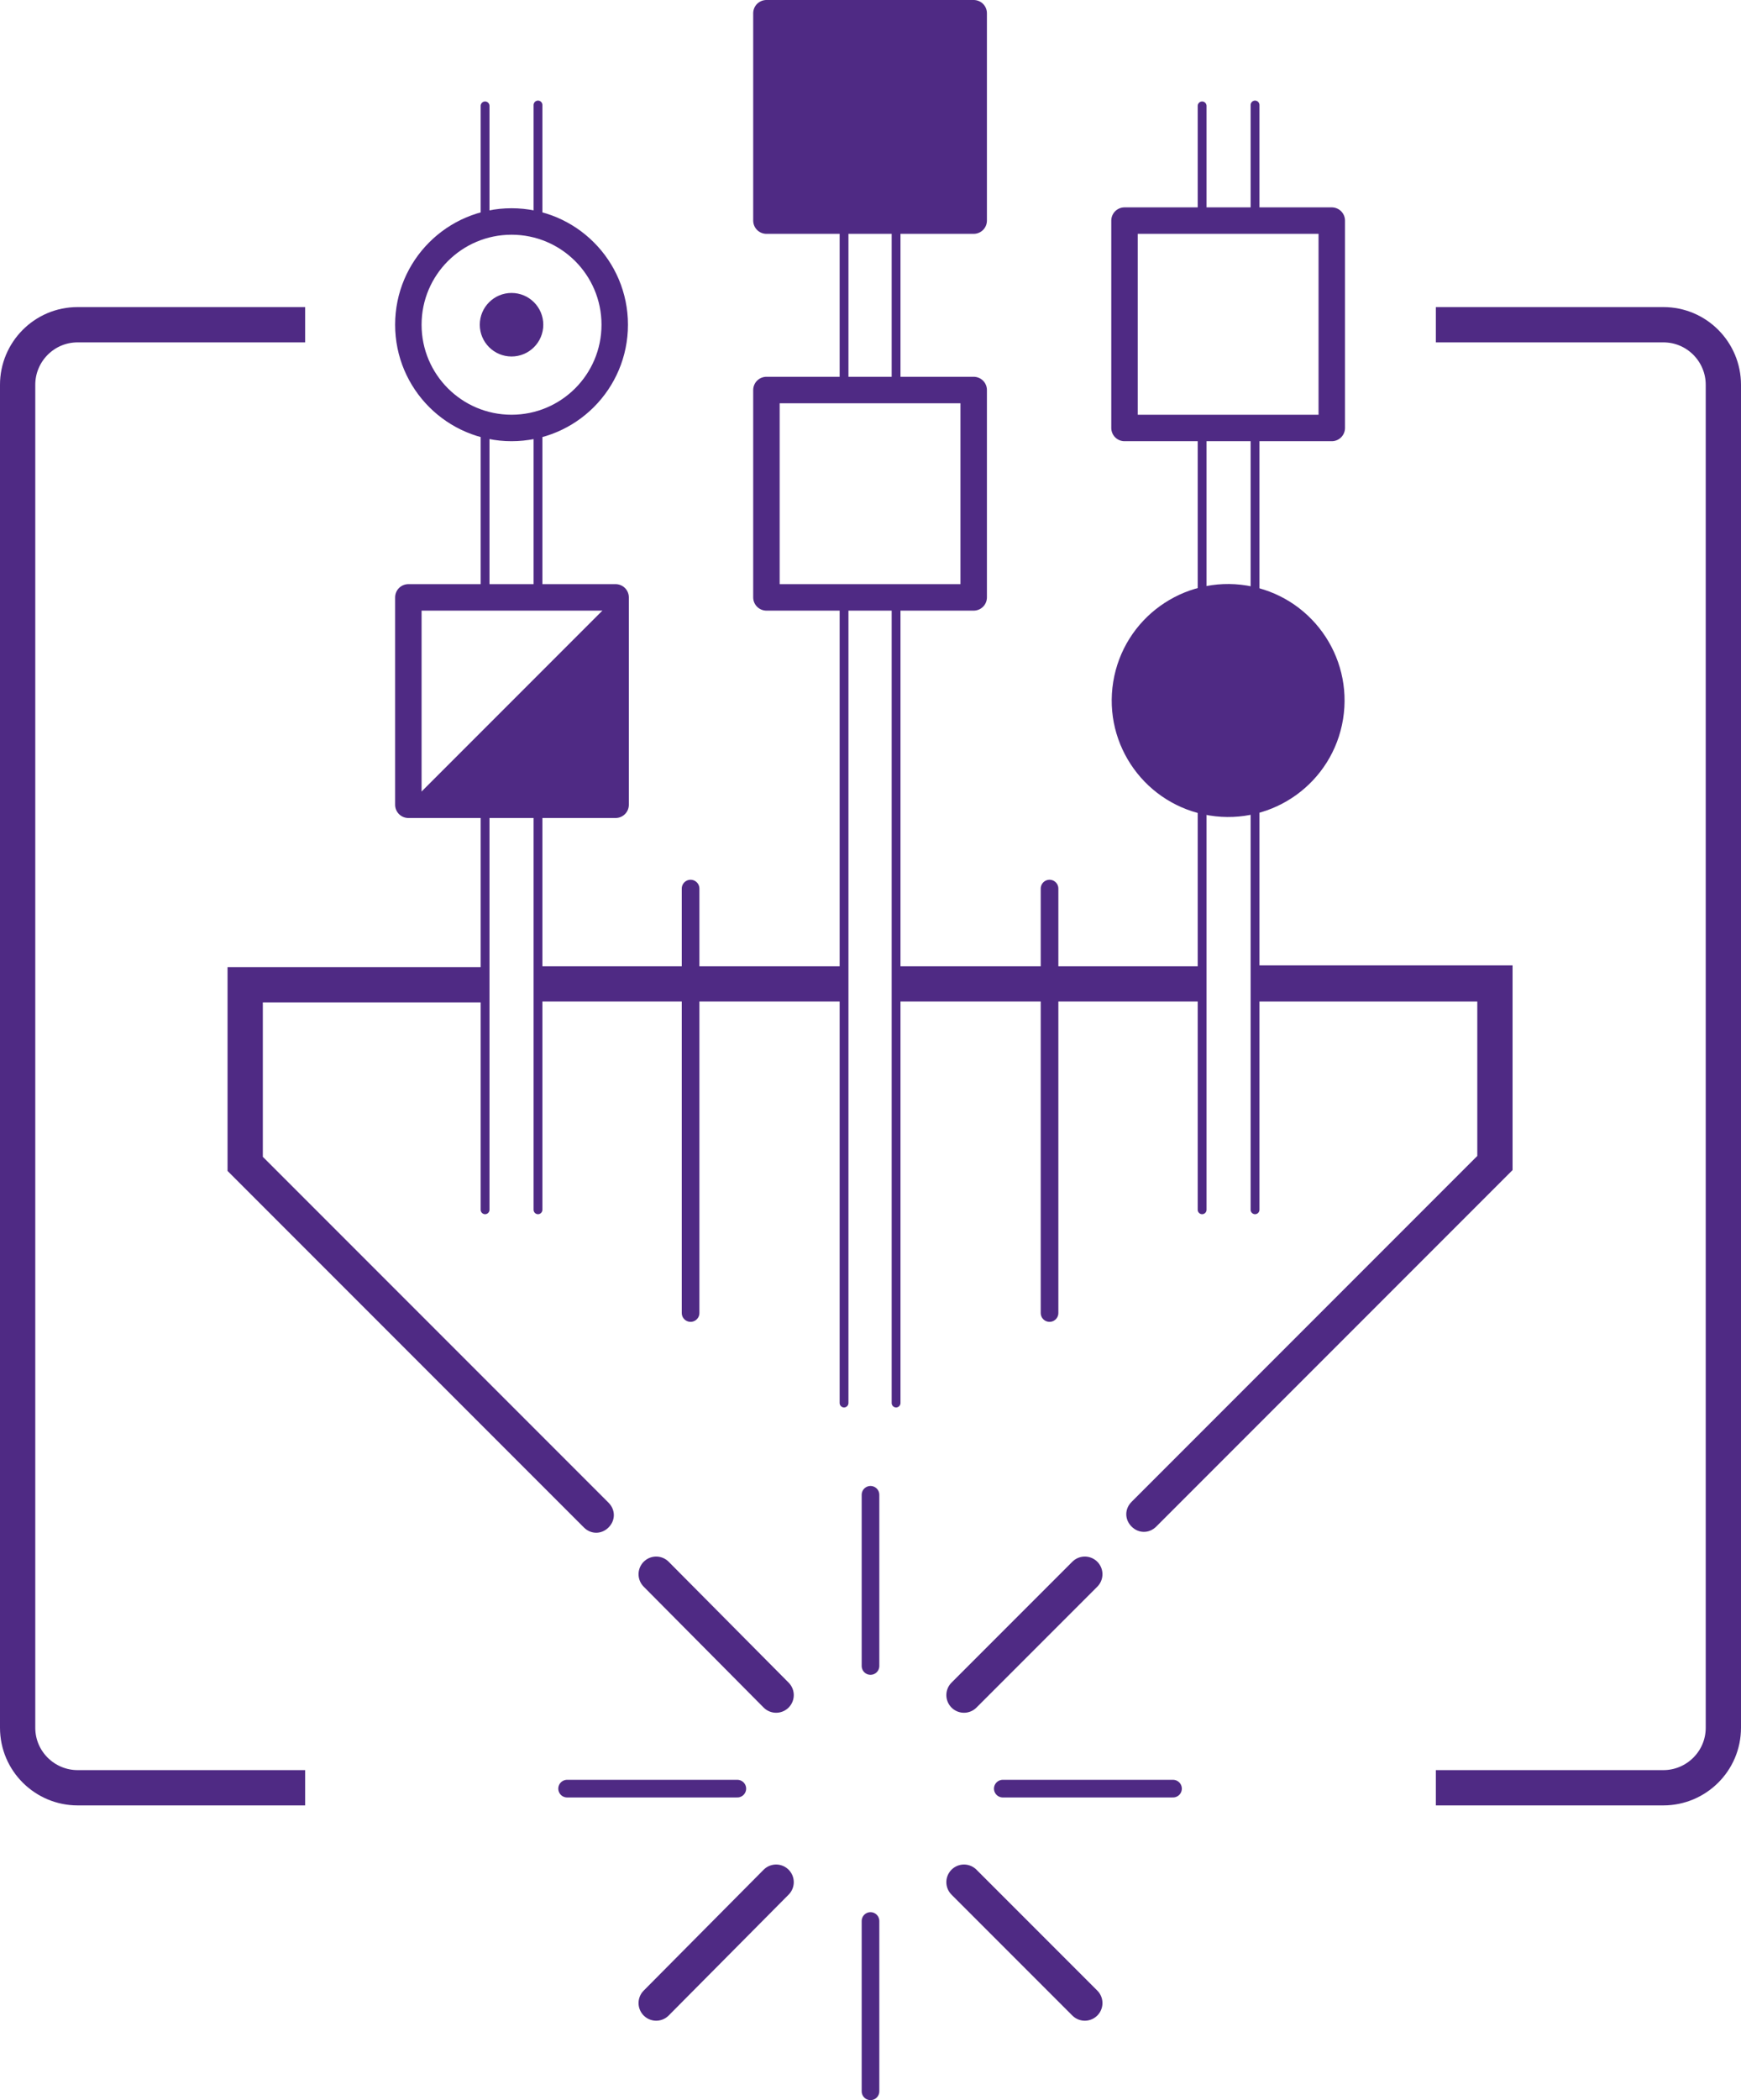
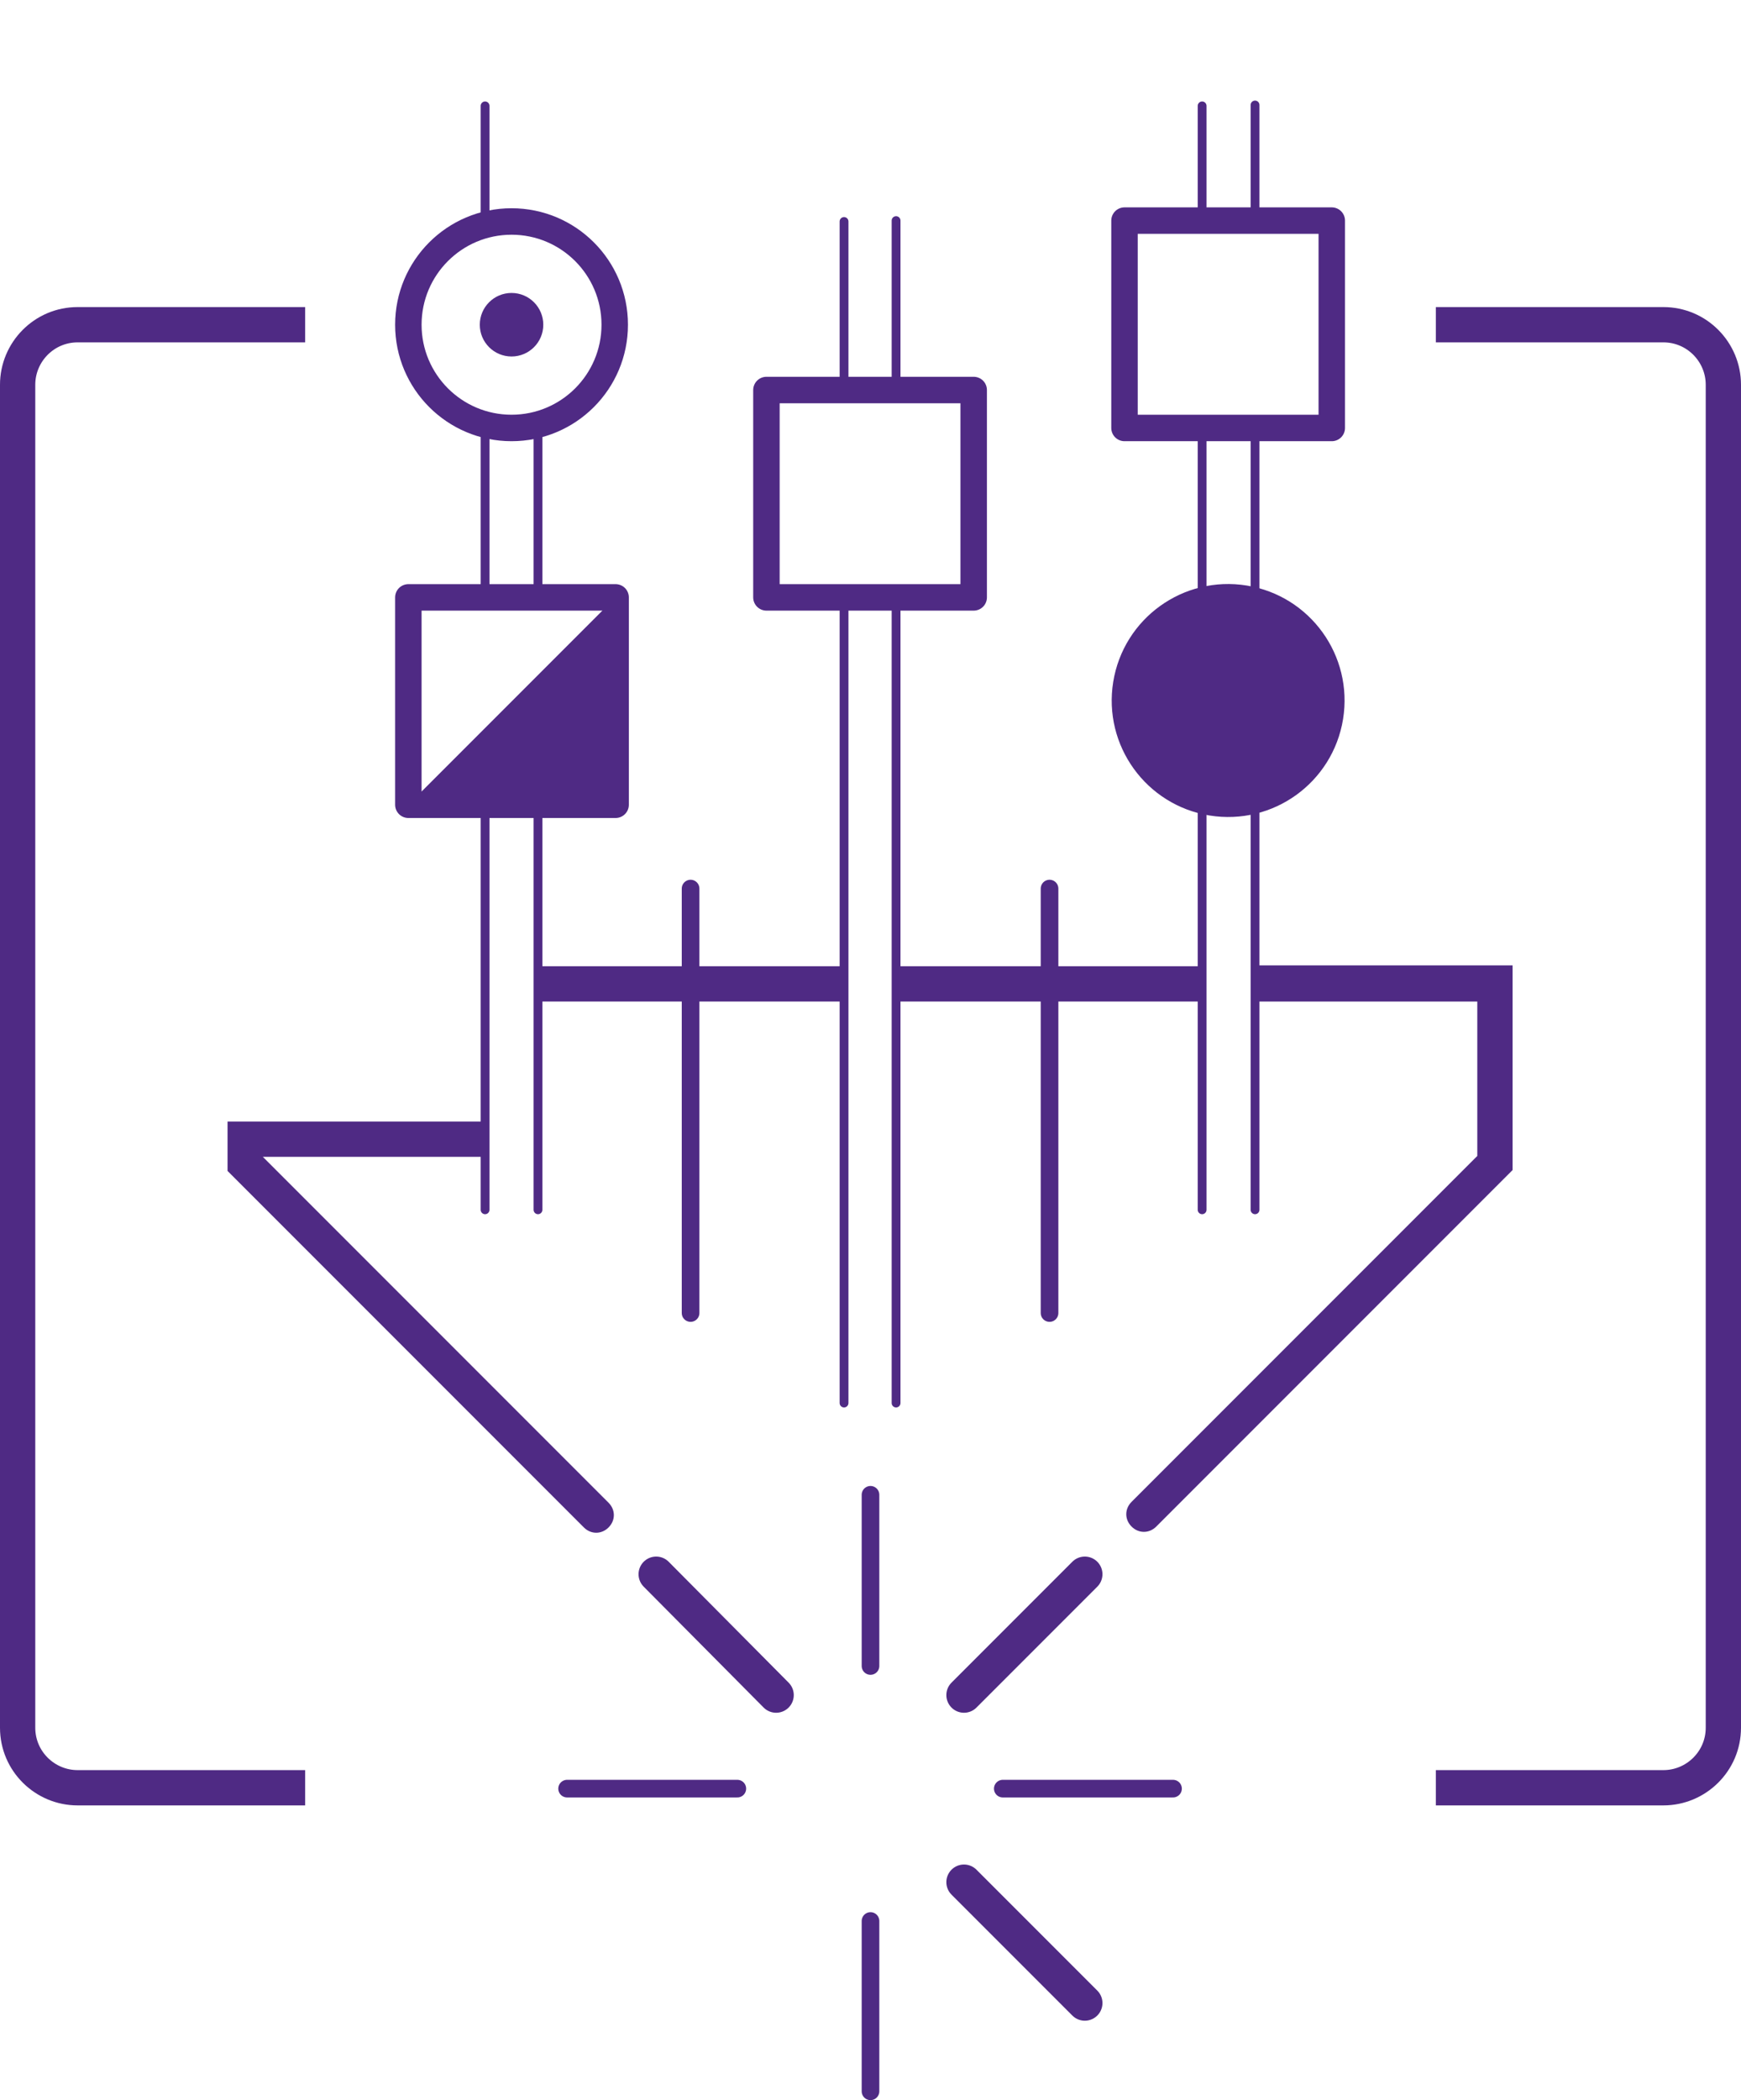
<svg xmlns="http://www.w3.org/2000/svg" version="1.1" viewBox="0 0 197.4 238">
  <defs>
    <style>
      .cls-1, .cls-2, .cls-3, .cls-4, .cls-5 {
        stroke-linecap: round;
      }

      .cls-1, .cls-2, .cls-3, .cls-4, .cls-5, .cls-6 {
        stroke: #4f2a84;
      }

      .cls-1, .cls-7 {
        fill: #4f2a84;
      }

      .cls-1, .cls-4, .cls-5 {
        stroke-linejoin: round;
      }

      .cls-1, .cls-5 {
        stroke-width: 3px;
      }

      .cls-2 {
        stroke-width: 2px;
      }

      .cls-2, .cls-3, .cls-4, .cls-5, .cls-6 {
        fill: none;
      }

      .cls-2, .cls-3, .cls-6 {
        stroke-miterlimit: 10;
      }

      .cls-3, .cls-6 {
        stroke-width: 4px;
      }
    </style>
  </defs>
  <g>
    <g id="Layer_1">
      <g id="Layer_1-2" data-name="Layer_1">
        <line class="cls-4" x1="101.6" y1="66.9" x2="101.6" y2="159" />
        <line class="cls-4" x1="95.7" y1="159" x2="95.7" y2="67.1" />
        <line class="cls-4" x1="142.3" y1="48.4" x2="142.3" y2="137.1" />
        <line class="cls-4" x1="136.3" y1="137.1" x2="136.3" y2="48.5" />
        <line class="cls-4" x1="142.3" y1="11.9" x2="142.3" y2="25.3" />
        <line class="cls-4" x1="136.3" y1="25.3" x2="136.3" y2="12" />
        <g>
          <path class="cls-7" d="M142.3,109.5v4h25.2v17.5l-39.2,39.2c-.8.8-.8,2,0,2.8.4.4.9.6,1.4.6s1-.2,1.4-.6l40.4-40.4v-23.2h-29.2Z" />
          <rect class="cls-7" x="61" y="109.5" width="34.7" height="4" />
          <rect class="cls-7" x="101.6" y="109.5" width="34.7" height="4" />
-           <path class="cls-7" d="M25.8,109.5v23.2l40.4,40.4c.8.8,2,.8,2.8,0s.8-2,0-2.8l-39.2-39.2v-17.5h25.2v-4h-29.2Z" />
+           <path class="cls-7" d="M25.8,109.5v23.2l40.4,40.4c.8.8,2,.8,2.8,0s.8-2,0-2.8l-39.2-39.2h25.2v-4h-29.2Z" />
        </g>
        <line class="cls-4" x1="61" y1="91.1" x2="61" y2="137.1" />
        <line class="cls-4" x1="55" y1="137.1" x2="55" y2="91.2" />
-         <polygon class="cls-1" points="110.4 25 98.7 25 86.9 25 86.9 1.5 110.4 1.5 110.4 25" />
        <polygon class="cls-5" points="151 48.5 139.3 48.5 127.5 48.5 127.5 25 151 25 151 48.5" />
        <polygon class="cls-5" points="46.3 91.2 58 91.2 69.8 91.2 69.8 67.7 46.3 67.7 46.3 91.2" />
        <line class="cls-2" x1="98.7" y1="217.7" x2="98.7" y2="237" />
        <line class="cls-2" x1="98.7" y1="169.4" x2="98.7" y2="188.8" />
        <line class="cls-2" x1="113.7" y1="202.7" x2="133" y2="202.7" />
        <line class="cls-2" x1="64.3" y1="202.7" x2="83.6" y2="202.7" />
        <line class="cls-3" x1="109.3" y1="213.3" x2="123" y2="227" />
        <line class="cls-3" x1="109.3" y1="192.1" x2="123" y2="178.4" />
-         <line class="cls-3" x1="74.4" y1="227" x2="88" y2="213.3" />
        <polygon class="cls-7" points="46.3 91.2 69.8 67.7 69.8 91.2 46.3 91.2" />
        <circle class="cls-1" cx="139.3" cy="79.4" r="11.7" transform="translate(38.6 204.2) rotate(-80.8)" />
        <circle class="cls-5" cx="58" cy="36.8" r="11.7" />
        <circle class="cls-7" cx="58" cy="36.8" r="3.6" />
        <line class="cls-3" x1="88" y1="192.1" x2="74.4" y2="178.4" />
        <polygon class="cls-5" points="110.4 67.7 98.7 67.7 86.9 67.7 86.9 44.2 110.4 44.2 110.4 67.7" />
        <line class="cls-2" x1="78.3" y1="148.8" x2="78.3" y2="100.7" />
        <line class="cls-2" x1="119" y1="148.8" x2="119" y2="100.7" />
        <path class="cls-6" d="M162.8,36.8h25.8c3.8,0,6.8,3.1,6.8,6.8v152.2c0,3.8-3.1,6.8-6.8,6.8h-25.8" />
        <path class="cls-6" d="M34.6,36.8H8.8c-3.8,0-6.8,3.1-6.8,6.8v152.2c0,3.8,3.1,6.8,6.8,6.8h25.8" />
-         <line class="cls-4" x1="61" y1="11.9" x2="61" y2="25" />
        <line class="cls-4" x1="55" y1="25" x2="55" y2="12" />
        <line class="cls-4" x1="61" y1="48.4" x2="61" y2="67.7" />
        <line class="cls-4" x1="55" y1="67.7" x2="55" y2="48.6" />
        <line class="cls-4" x1="101.6" y1="25" x2="101.6" y2="44.2" />
        <line class="cls-4" x1="95.7" y1="44.2" x2="95.7" y2="25.1" />
      </g>
    </g>
  </g>
</svg>